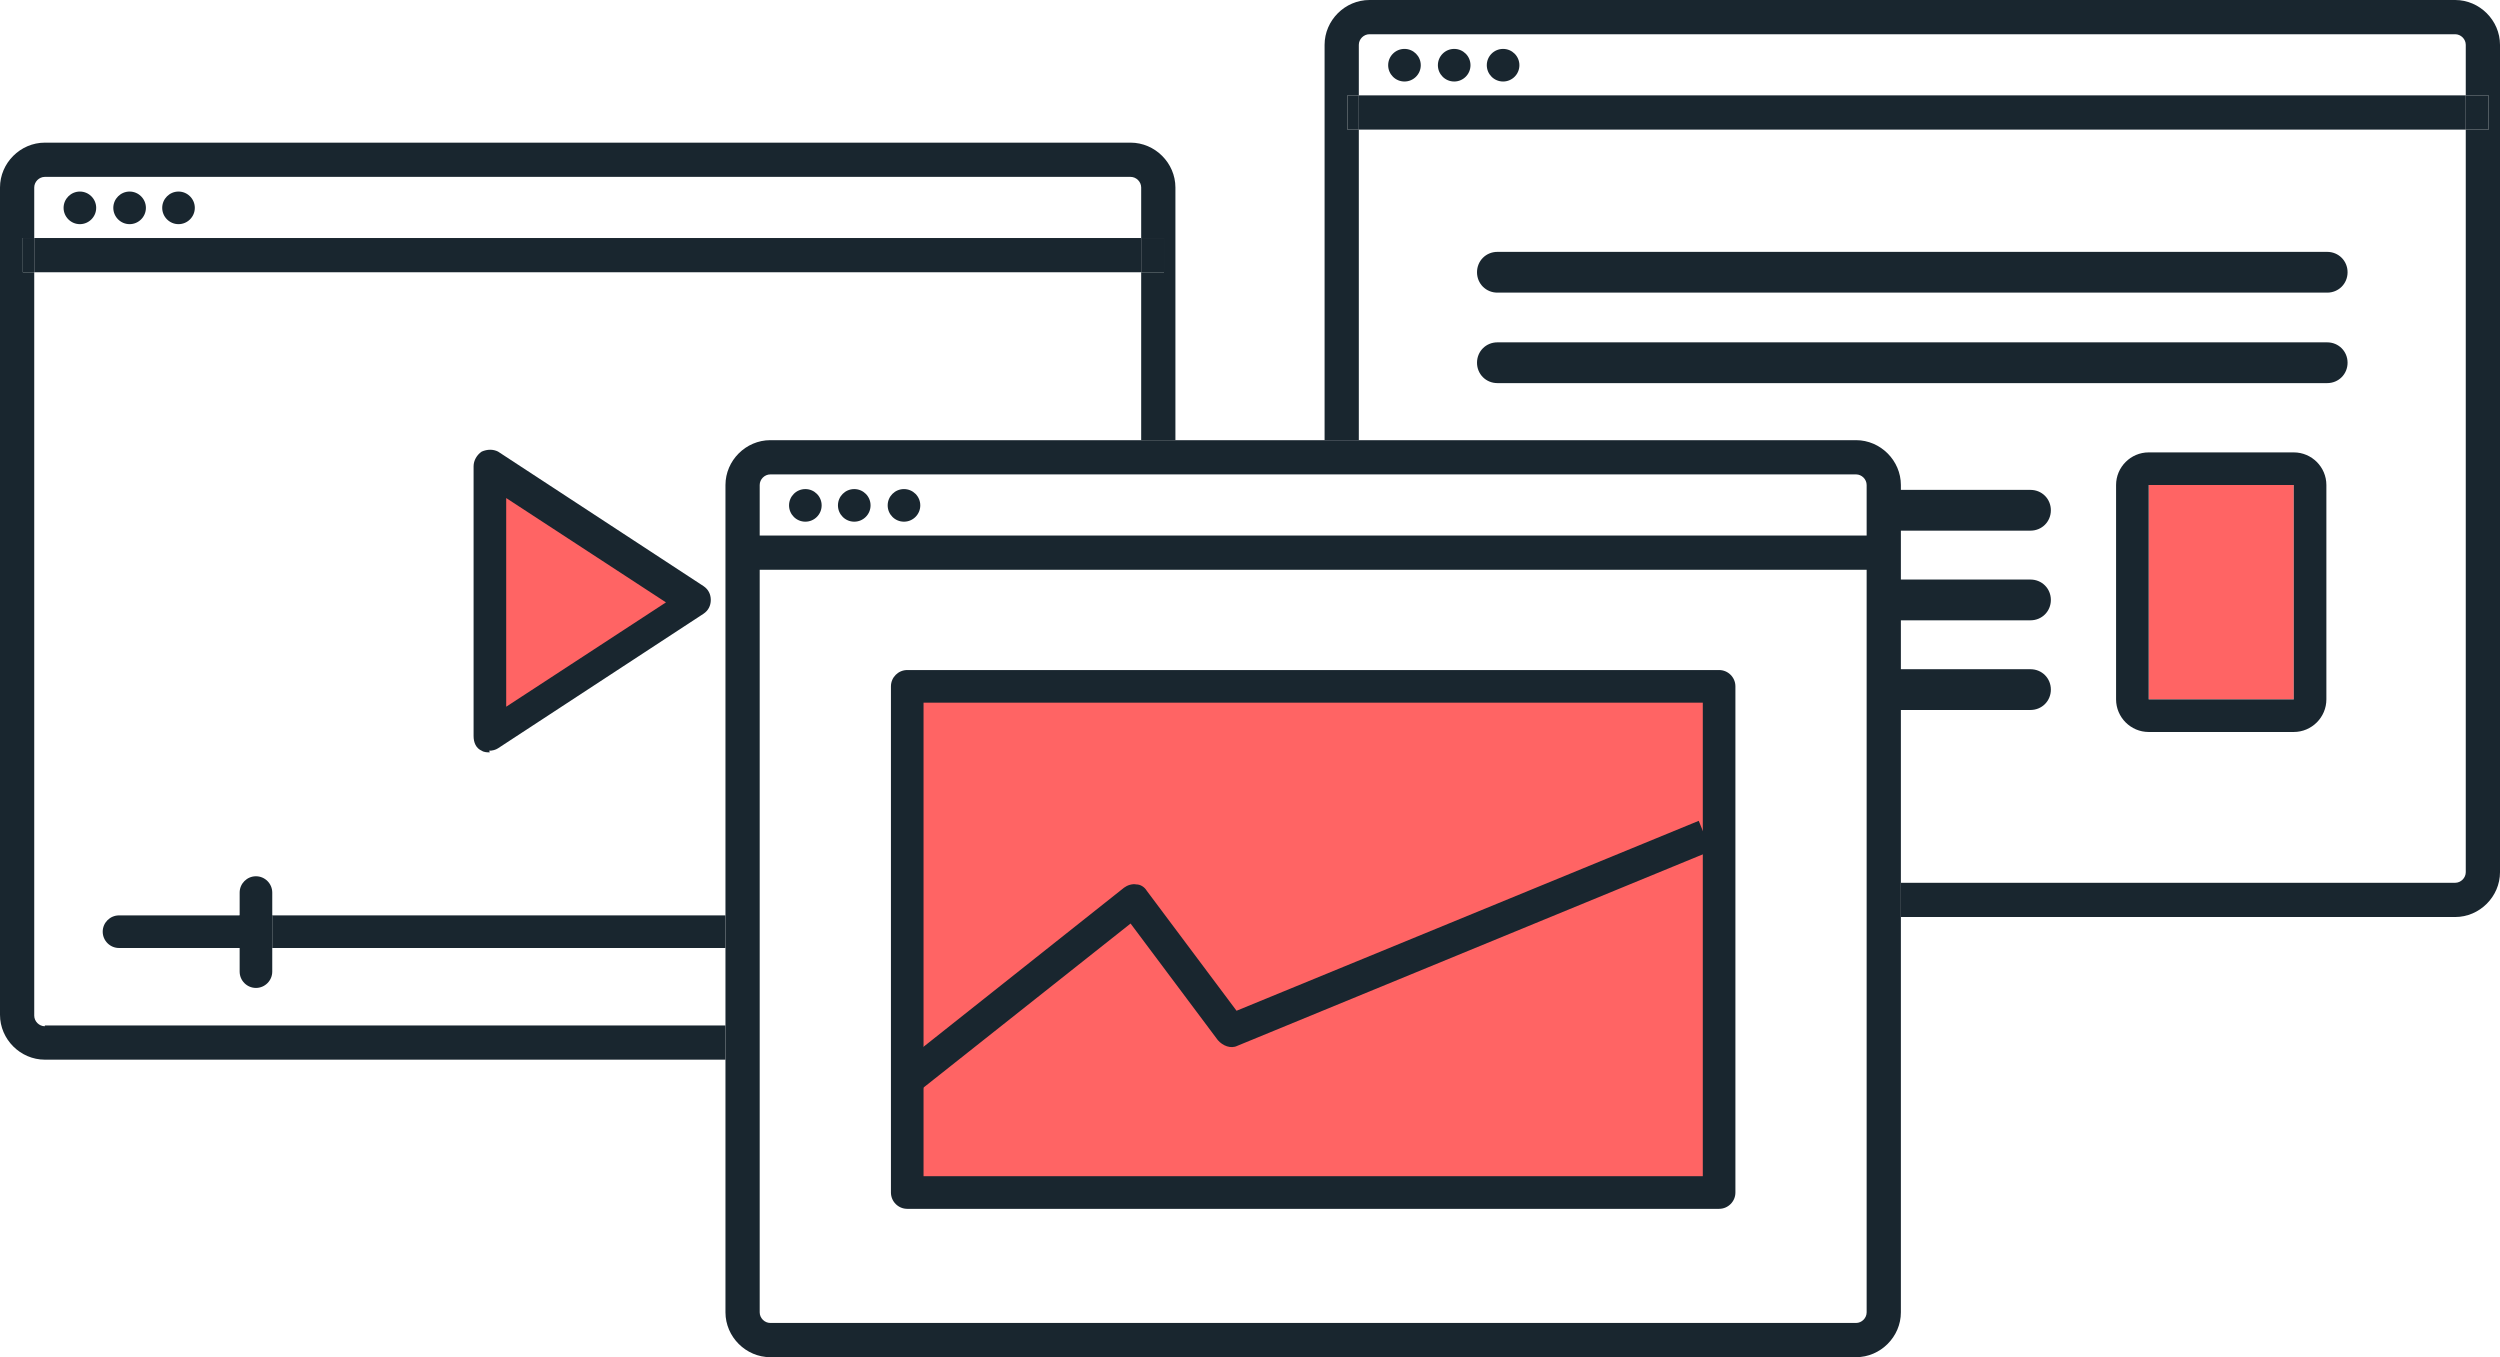
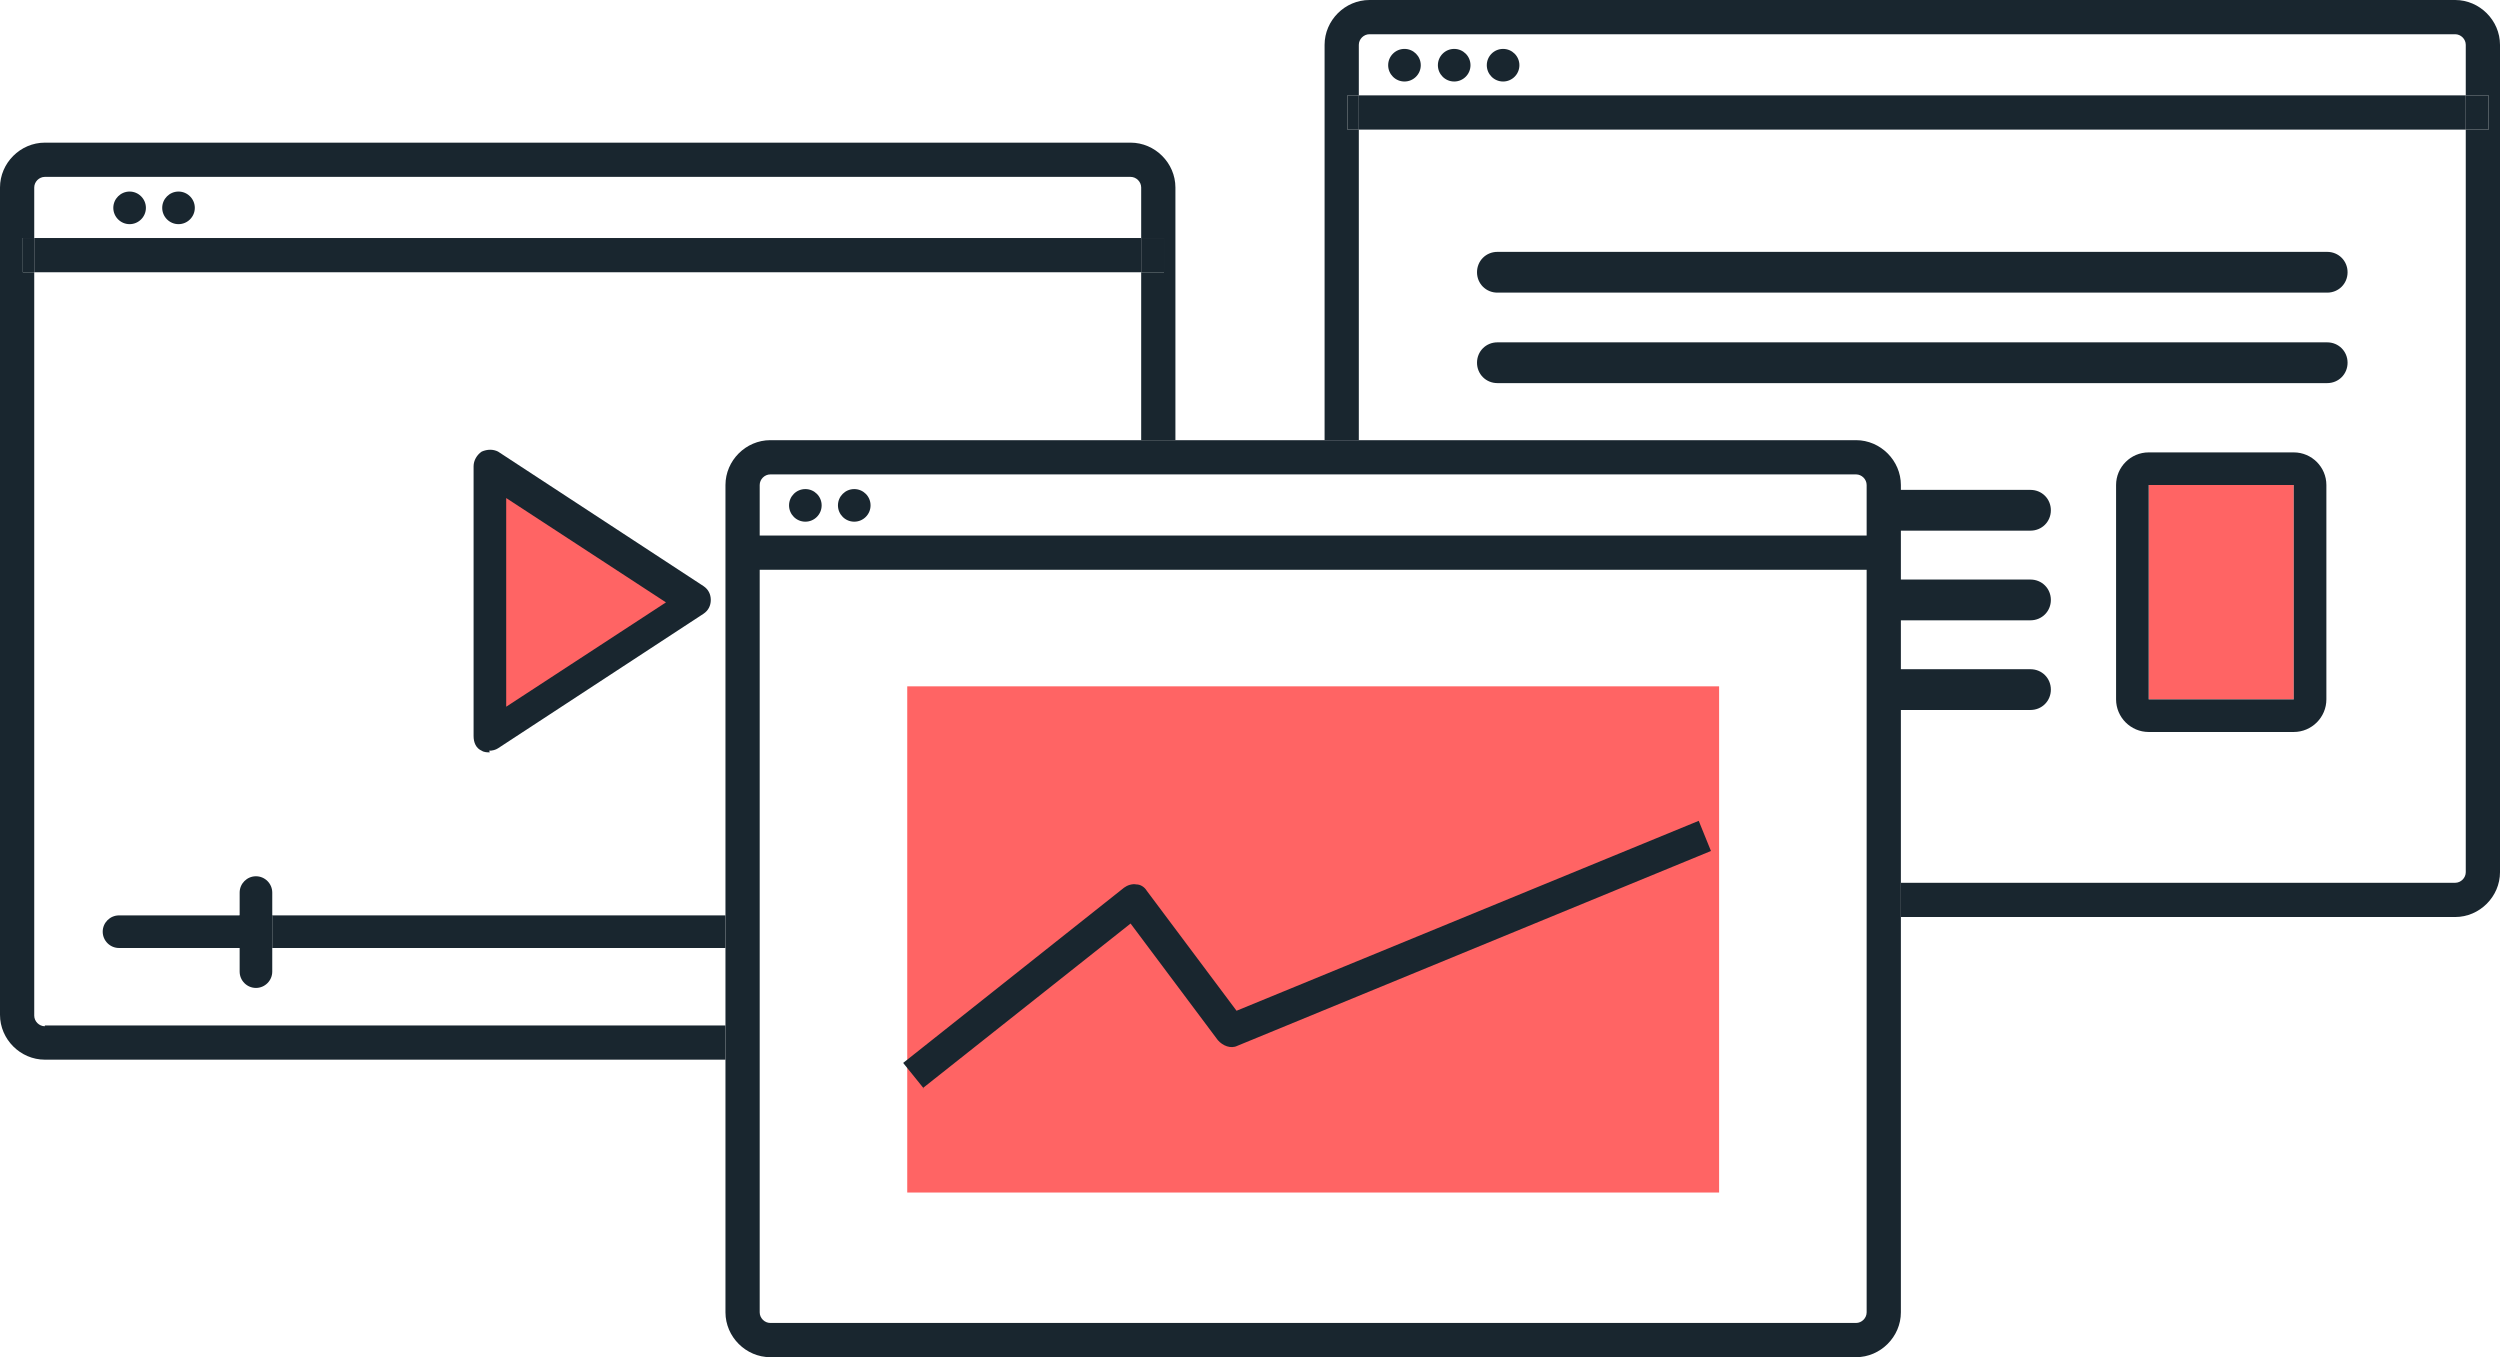
<svg xmlns="http://www.w3.org/2000/svg" id="Layer_2" version="1.1" viewBox="0 0 306.7 166.5">
  <defs>
    <style> .st0 { fill: none; } .st1 { fill: #19262f; } .st2 { fill: #ff6464; } </style>
  </defs>
  <g id="Layer_1-2">
    <polygon class="st2" points="85.3 73.8 60.1 57.3 60.1 90.3 85.3 73.8" />
    <path class="st1" d="M60.1,92.3c-.3,0-.7,0-1-.2-.7-.3-1-1-1-1.8v-33.1c0-.7.4-1.4,1-1.8.7-.3,1.4-.3,2,0l25.2,16.5c.6.4.9,1,.9,1.7s-.3,1.3-.9,1.7l-25.2,16.5c-.3.2-.7.3-1.1.3ZM62.1,61v25.7l19.6-12.8-19.6-12.8h0Z" />
    <path class="st0" d="M302.5,5.5c0-.7-.6-1.3-1.3-1.3h-133.2c-.7,0-1.3.6-1.3,1.3v6.2h135.8v-6.2ZM172.3,10c-1.1,0-2-.9-2-2s.9-2,2-2,2,.9,2,2-.9,2-2,2ZM178.4,10c-1.1,0-2-.9-2-2s.9-2,2-2,2,.9,2,2-.9,2-2,2ZM184.4,10c-1.1,0-2-.9-2-2s.9-2,2-2,2,.9,2,2-.9,2-2,2Z" />
    <path class="st1" d="M301.2,0h-133.2c-3,0-5.5,2.5-5.5,5.5v48.5h4.2V15.9h-1.4v-4.2h1.4v-6.2c0-.7.6-1.3,1.3-1.3h133.2c.7,0,1.3.6,1.3,1.3v6.2h2.8v4.2h-2.8v91.1c0,.7-.6,1.3-1.3,1.3h-68v4.2h68c3,0,5.5-2.5,5.5-5.5V5.5C306.7,2.5,304.2,0,301.2,0Z" />
    <rect class="st1" x="166.7" y="11.7" width="135.8" height="4.2" />
    <rect class="st1" x="165.3" y="11.7" width="1.4" height="4.2" />
    <rect class="st1" x="302.5" y="11.7" width="2.8" height="4.2" />
    <circle class="st1" cx="172.3" cy="8" r="2" />
    <circle class="st1" cx="178.4" cy="8" r="2" />
    <circle class="st1" cx="184.4" cy="8" r="2" />
    <rect class="st2" x="263.6" y="59.5" width="17.8" height="26.3" />
    <path class="st1" d="M281.4,59.5v26.3h-17.8v-26.3h17.8M281.4,55.5h-17.8c-2.2,0-4,1.8-4,4v26.3c0,2.2,1.8,4,4,4h17.8c2.2,0,4-1.8,4-4v-26.3c0-2.2-1.8-4-4-4h0Z" />
    <path class="st1" d="M227.7,166.5H94.5c-3,0-5.5-2.5-5.5-5.5V59.5c0-3,2.5-5.5,5.5-5.5h133.2c3,0,5.5,2.5,5.5,5.5v101.5c0,3-2.5,5.5-5.5,5.5h0ZM94.5,58.2c-.7,0-1.3.6-1.3,1.3v101.5c0,.7.6,1.3,1.3,1.3h133.2c.7,0,1.3-.6,1.3-1.3V59.5c0-.7-.6-1.3-1.3-1.3,0,0-133.2,0-133.2,0Z" />
    <rect class="st1" x="91.8" y="65.7" width="140" height="4.2" />
    <circle class="st1" cx="98.8" cy="62" r="2" />
    <circle class="st1" cx="104.8" cy="62" r="2" />
-     <circle class="st1" cx="110.9" cy="62" r="2" />
    <polygon class="st2" points="210.9 146.3 111.3 146.3 111.3 130.4 111.3 84.2 210.9 84.2 210.9 146.3" />
-     <path class="st1" d="M210.9,148.3h-99.6c-1.1,0-2-.9-2-2v-62.1c0-1.1.9-2,2-2h99.6c1.1,0,2,.9,2,2v62.1c0,1.1-.9,2-2,2ZM113.3,144.3h95.6v-58.1h-95.6v58.1Z" />
    <path class="st1" d="M113.3,133.5l-2.5-3.1,27.1-21.5c.4-.3,1-.5,1.5-.4.5,0,1,.3,1.3.8l11,14.7,56.7-23.3,1.5,3.7-58.1,23.9c-.8.4-1.8,0-2.4-.7l-10.7-14.3-25.5,20.2h0Z" />
    <path class="st0" d="M140,23c0-.7-.6-1.3-1.3-1.3H5.5c-.7,0-1.3.6-1.3,1.3v6.2h135.8s0-6.2,0-6.2ZM9.8,27.6c-1.1,0-2-.9-2-2s.9-2,2-2,2,.9,2,2-.9,2-2,2ZM15.9,27.6c-1.1,0-2-.9-2-2s.9-2,2-2,2,.9,2,2-.9,2-2,2ZM21.9,27.6c-1.1,0-2-.9-2-2s.9-2,2-2,2,.9,2,2-.9,2-2,2Z" />
-     <path class="st0" d="M4.2,33.4v91.1c0,.7.6,1.3,1.3,1.3h83.5v-9.5h-55.5v2.9c0,1.1-.9,2-2,2s-2-.9-2-2v-2.9h-14.9c-1.1,0-2-.9-2-2s.9-2,2-2h14.9v-2.9c0-1.1.9-2,2-2s2,.9,2,2v2.9h55.5v-52.9c0-3,2.5-5.5,5.5-5.5h45.6v-20.6H4.2Z" />
+     <path class="st0" d="M4.2,33.4v91.1h83.5v-9.5h-55.5v2.9c0,1.1-.9,2-2,2s-2-.9-2-2v-2.9h-14.9c-1.1,0-2-.9-2-2s.9-2,2-2h14.9v-2.9c0-1.1.9-2,2-2s2,.9,2,2v2.9h55.5v-52.9c0-3,2.5-5.5,5.5-5.5h45.6v-20.6H4.2Z" />
    <path class="st1" d="M5.5,125.9c-.7,0-1.3-.6-1.3-1.3V33.4h-1.4v-4.2h1.4v-6.2c0-.7.6-1.3,1.3-1.3h133.2c.7,0,1.3.6,1.3,1.3v6.2h2.8v4.2h-2.8v20.6h4.2v-31c0-3-2.5-5.5-5.5-5.5H5.5c-3,0-5.5,2.5-5.5,5.5v101.5c0,3,2.5,5.5,5.5,5.5h83.5v-4.2H5.5Z" />
    <rect class="st1" x="4.2" y="29.2" width="135.8" height="4.2" />
    <rect class="st1" x="2.8" y="29.2" width="1.4" height="4.2" />
    <rect class="st1" x="140" y="29.2" width="2.8" height="4.2" />
-     <path class="st1" d="M9.8,23.5c-1.1,0-2,.9-2,2s.9,2,2,2,2-.9,2-2-.9-2-2-2Z" />
    <path class="st1" d="M15.9,23.5c-1.1,0-2,.9-2,2s.9,2,2,2,2-.9,2-2-.9-2-2-2Z" />
    <path class="st1" d="M21.9,23.5c-1.1,0-2,.9-2,2s.9,2,2,2,2-.9,2-2-.9-2-2-2Z" />
    <rect class="st1" x="33.4" y="112.3" width="55.6" height="4" />
    <path class="st1" d="M14.6,112.3c-1.1,0-2,.9-2,2s.9,2,2,2h14.9v-4h-14.9Z" />
    <path class="st1" d="M29.4,119.2c0,1.1.9,2,2,2s2-.9,2-2v-2.9h-4s0,2.9,0,2.9Z" />
    <path class="st1" d="M33.4,109.5c0-1.1-.9-2-2-2s-2,.9-2,2v2.9h4v-2.9Z" />
    <rect class="st1" x="29.4" y="112.3" width="4" height="4" />
    <path class="st1" d="M285.5,35.9h-101.8c-1.4,0-2.5-1.1-2.5-2.5s1.1-2.5,2.5-2.5h101.8c1.4,0,2.5,1.1,2.5,2.5s-1.1,2.5-2.5,2.5Z" />
    <path class="st1" d="M285.5,47h-101.8c-1.4,0-2.5-1.1-2.5-2.5s1.1-2.5,2.5-2.5h101.8c1.4,0,2.5,1.1,2.5,2.5s-1.1,2.5-2.5,2.5Z" />
    <path class="st1" d="M249.1,65.1h-17.1c-1.4,0-2.5-1.1-2.5-2.5s1.1-2.5,2.5-2.5h17.1c1.4,0,2.5,1.1,2.5,2.5s-1.1,2.5-2.5,2.5Z" />
    <path class="st1" d="M249.1,76.1h-17.1c-1.4,0-2.5-1.1-2.5-2.5s1.1-2.5,2.5-2.5h17.1c1.4,0,2.5,1.1,2.5,2.5s-1.1,2.5-2.5,2.5Z" />
    <path class="st1" d="M249.1,87.1h-17.1c-1.4,0-2.5-1.1-2.5-2.5s1.1-2.5,2.5-2.5h17.1c1.4,0,2.5,1.1,2.5,2.5s-1.1,2.5-2.5,2.5Z" />
  </g>
</svg>